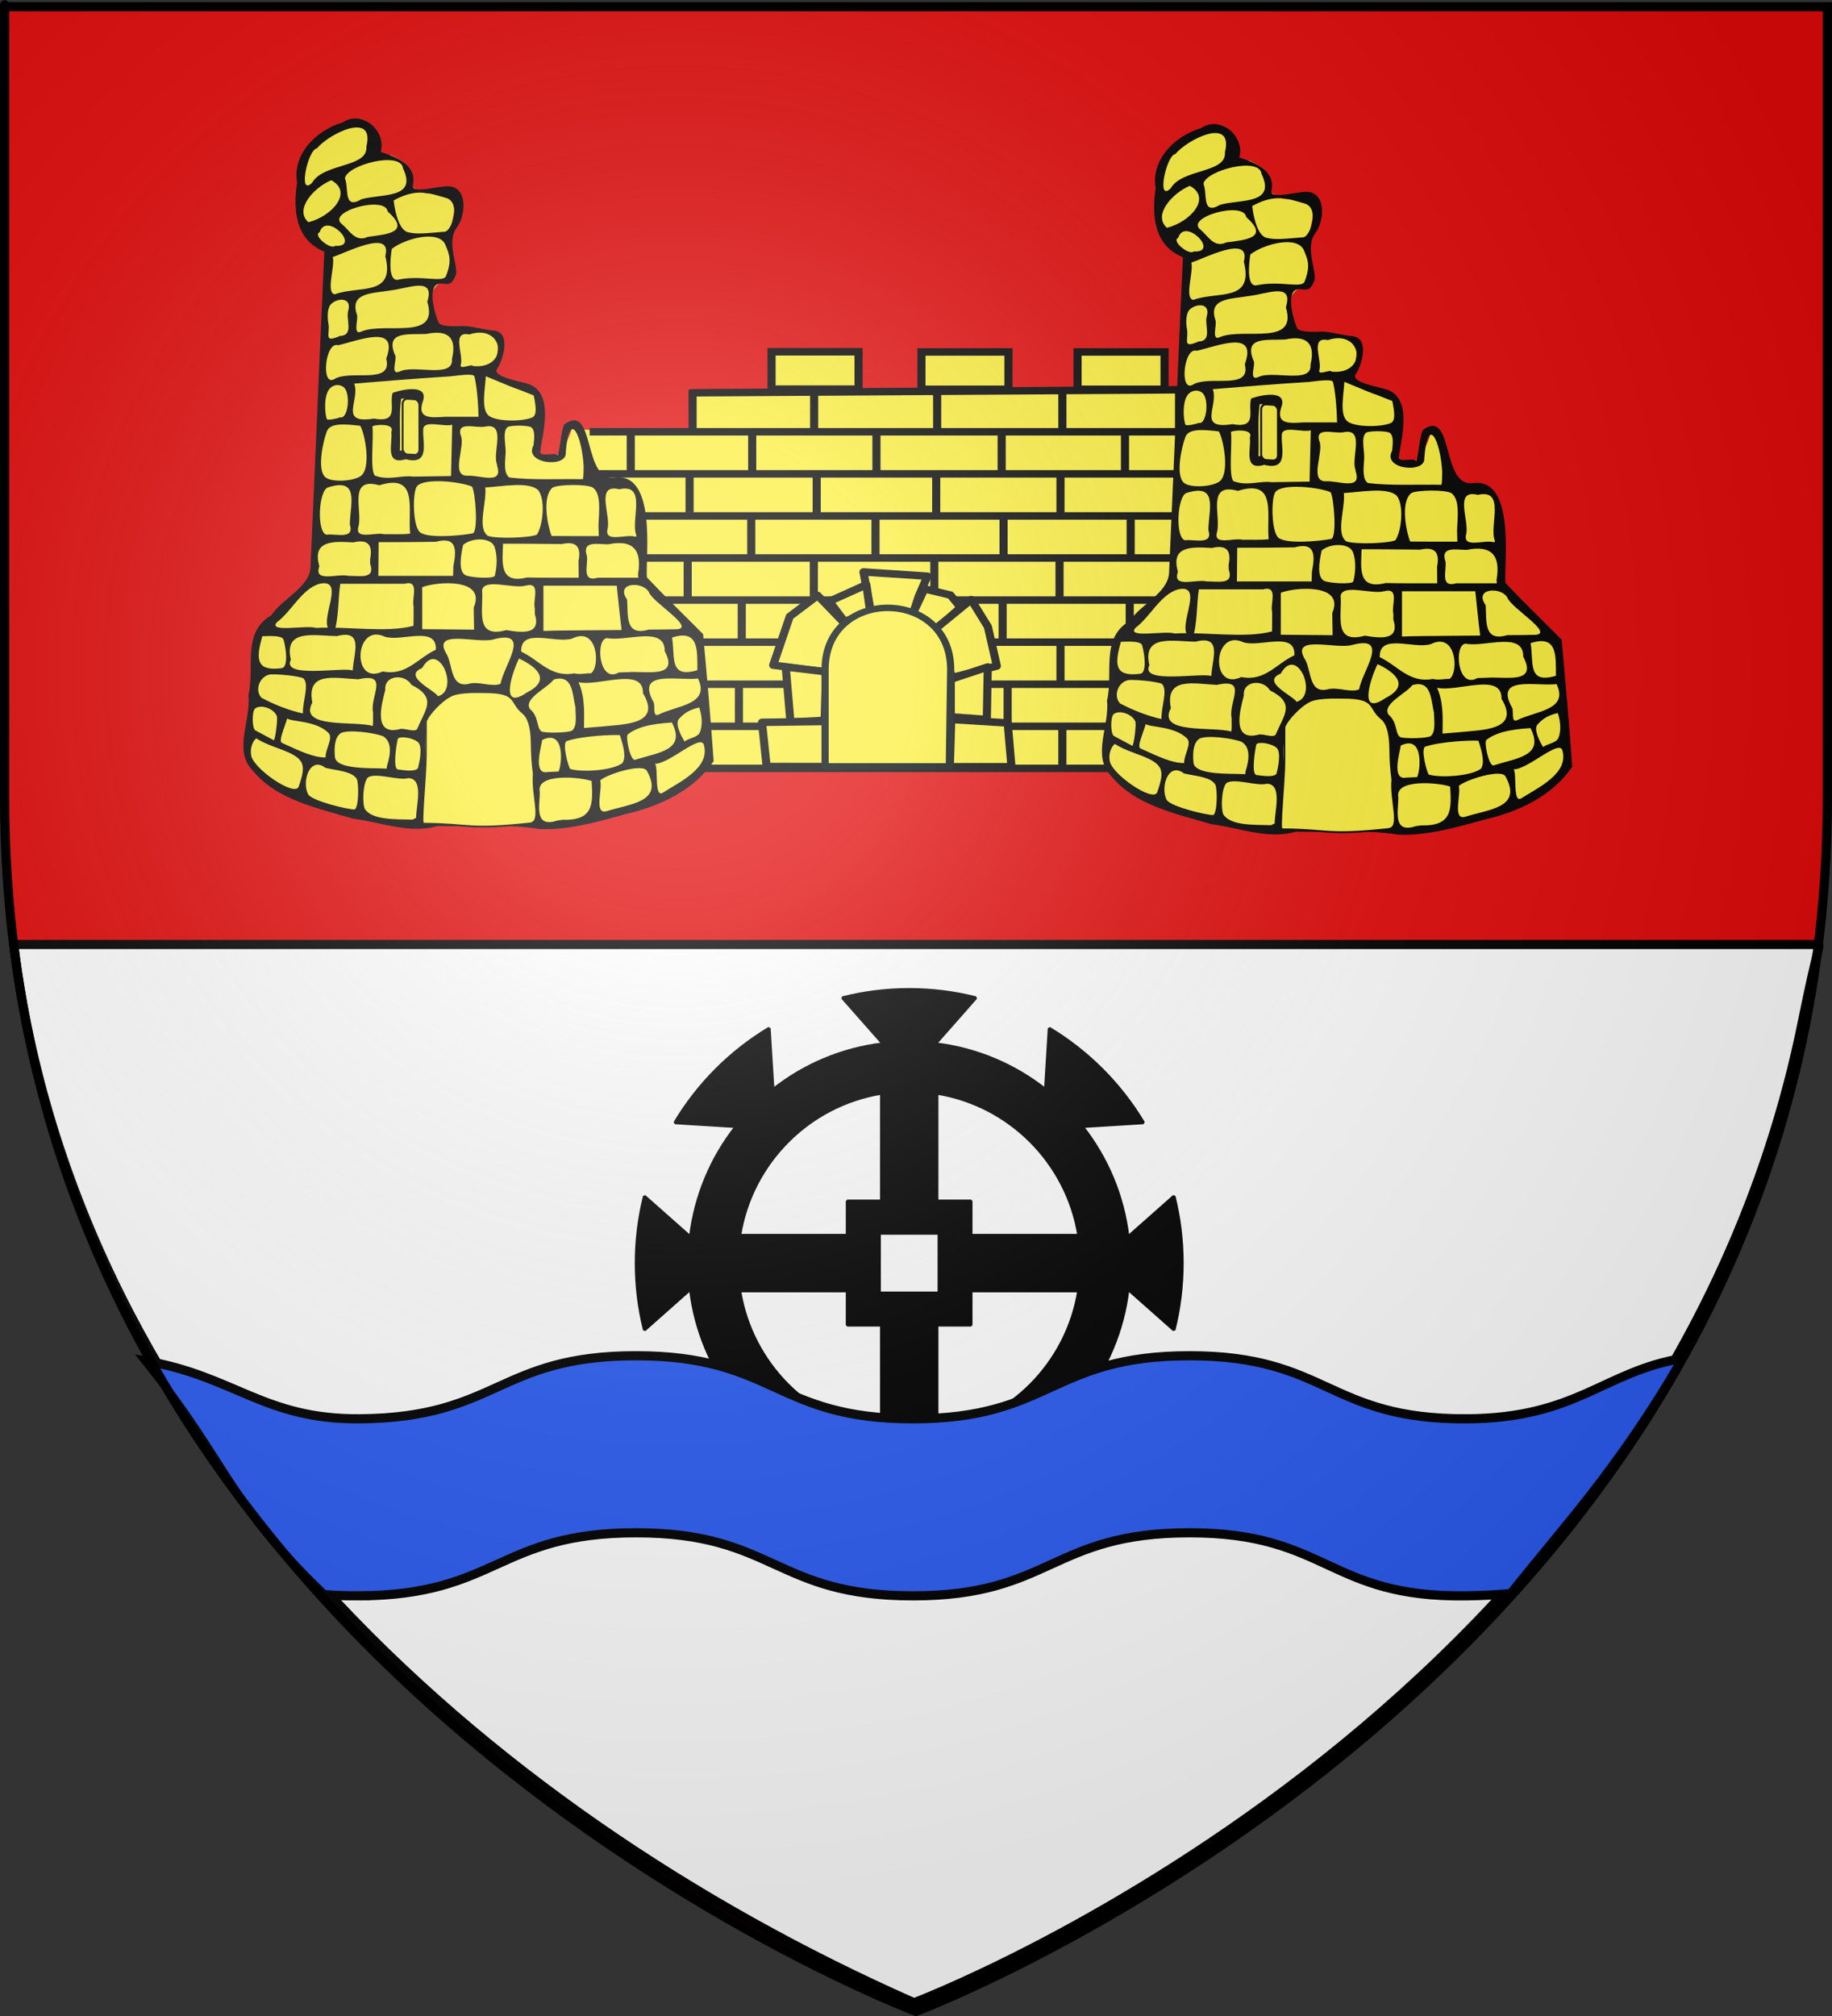
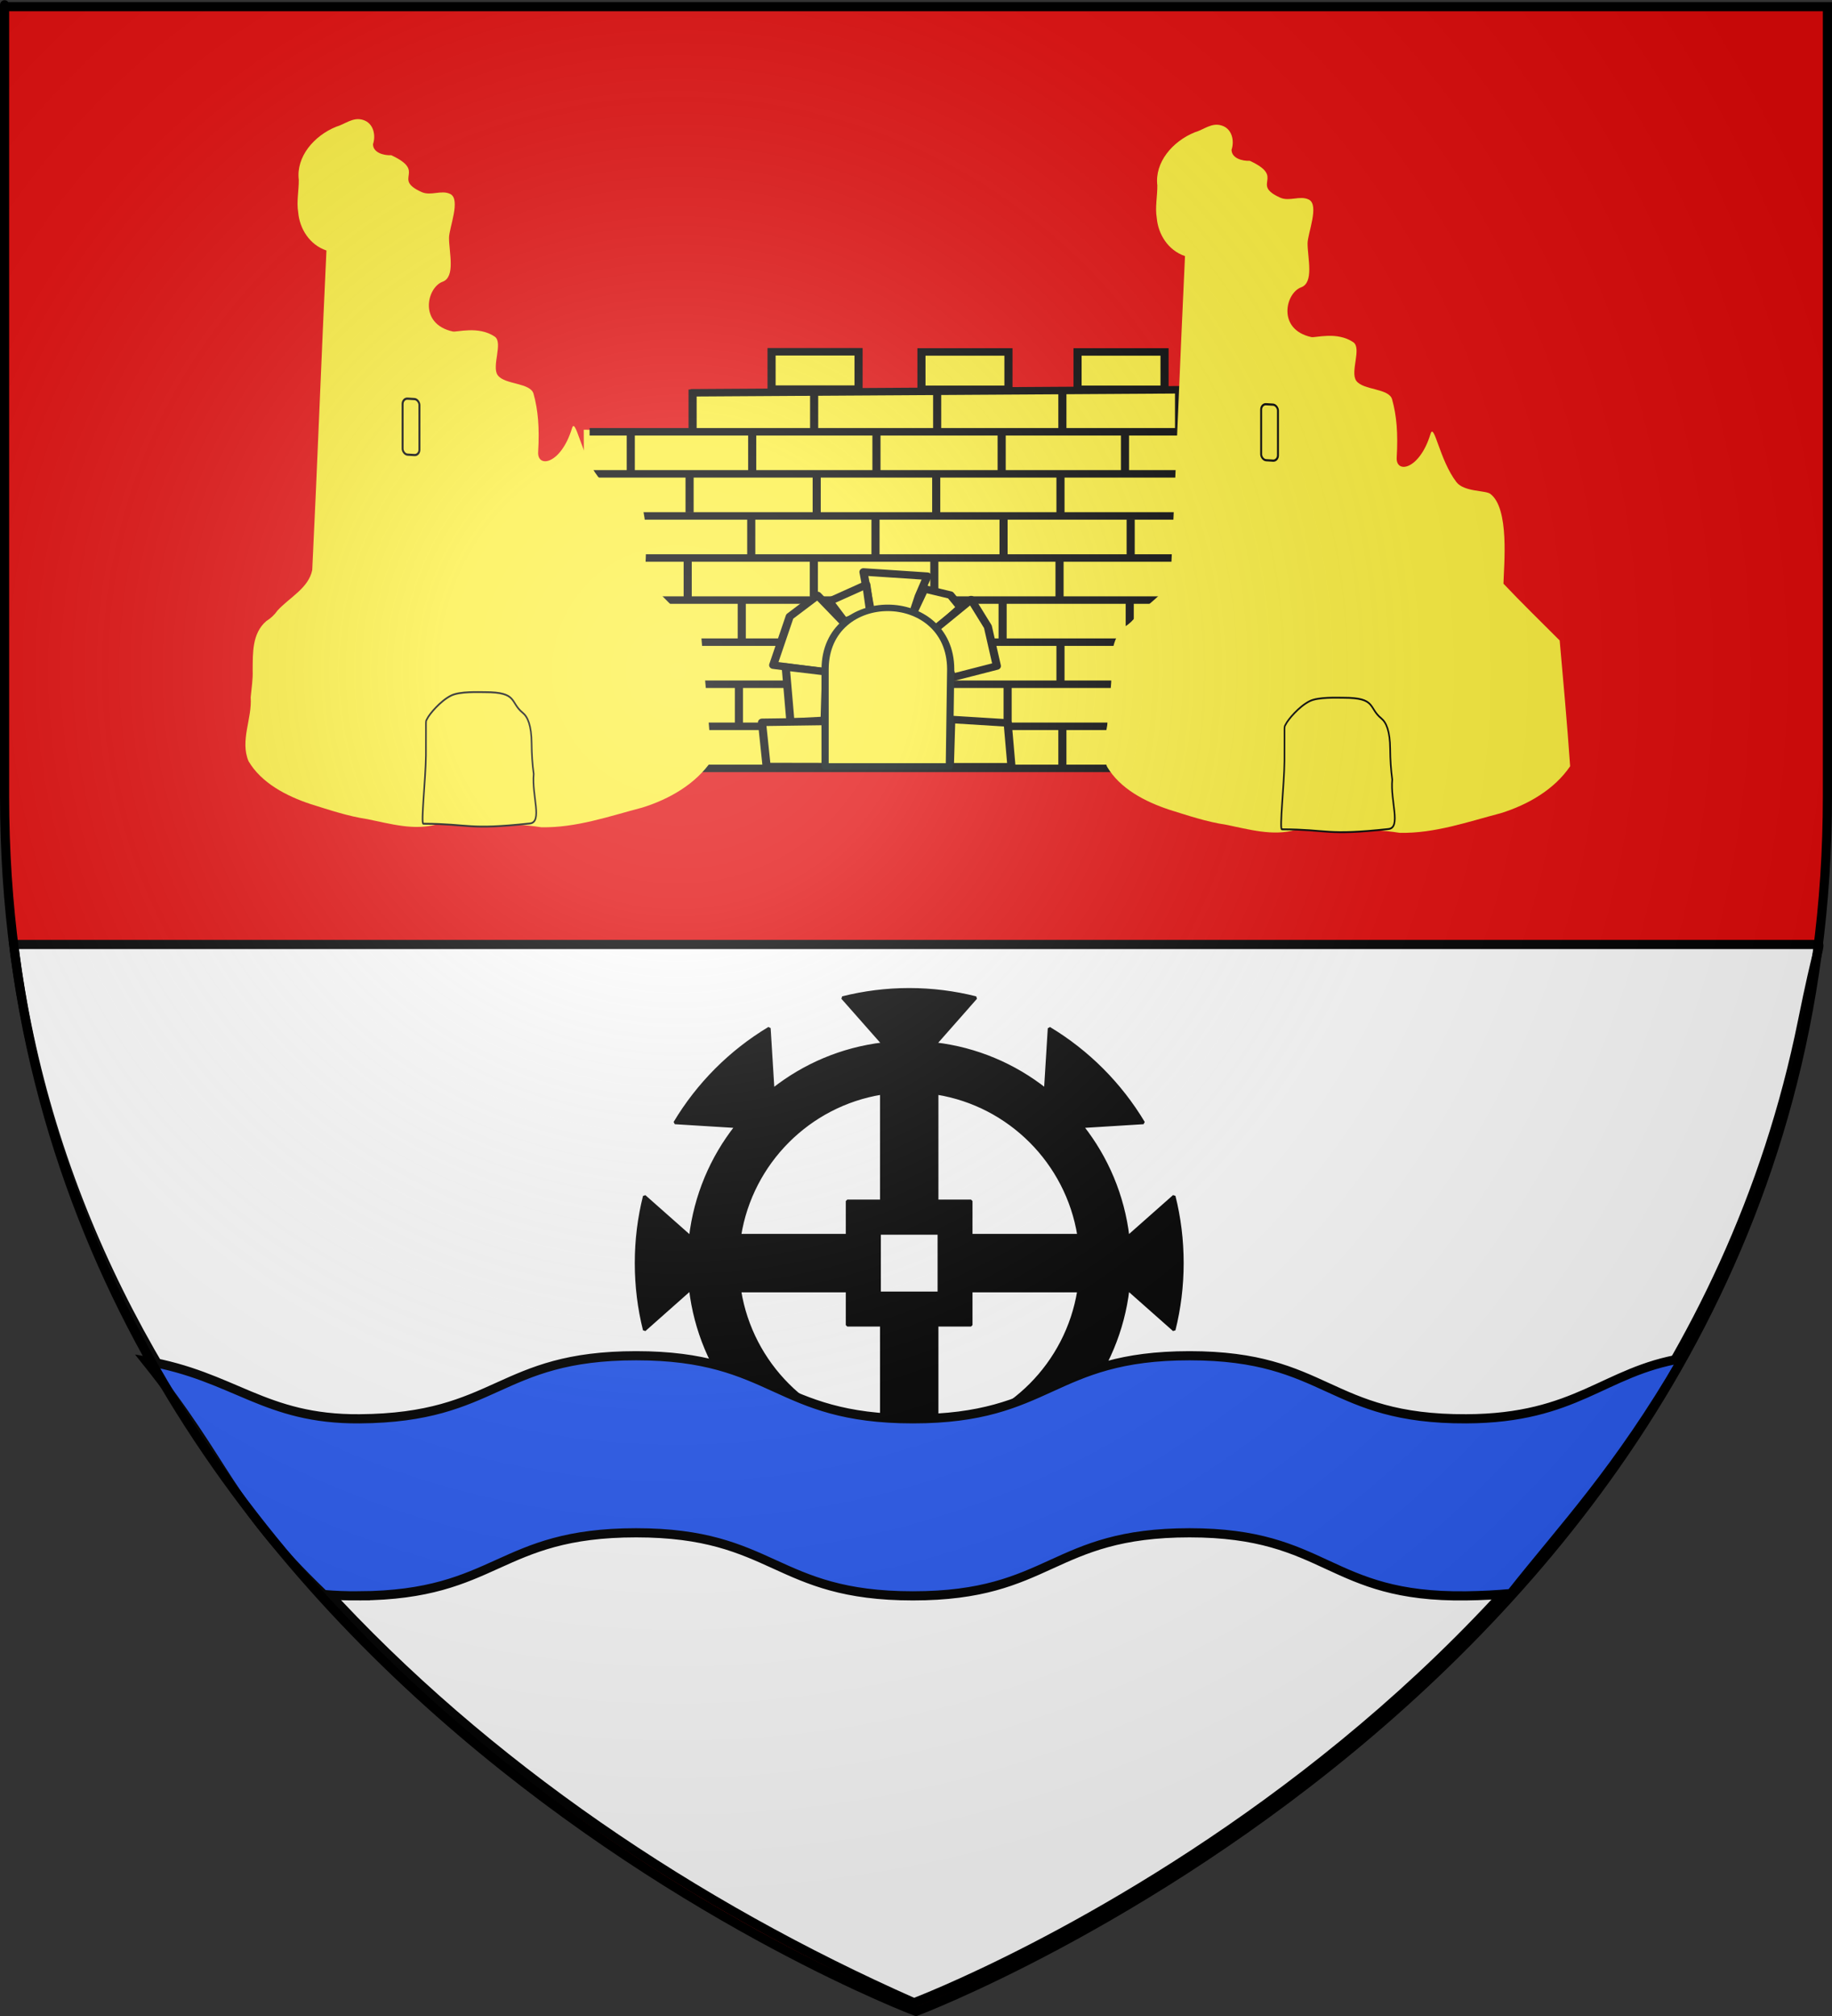
<svg xmlns="http://www.w3.org/2000/svg" xmlns:ns1="http://sodipodi.sourceforge.net/DTD/sodipodi-0.dtd" xmlns:ns2="http://www.inkscape.org/namespaces/inkscape" xmlns:xlink="http://www.w3.org/1999/xlink" height="660" width="600" version="1.0" id="svg2" ns1:version="0.32" ns2:version="0.48.1 r9760" ns1:docname="Blason_Vide_coupé.svg" ns2:export-filename="/Users/olivier/Desktop/Blason Rouge/Blason_Vide_3D.png" ns2:export-xdpi="144" ns2:export-ydpi="144" ns2:output_extension="org.inkscape.output.svg.inkscape">
  <rect width="100%" height="100%" fill="#333333" stroke="none" />
  <ns1:namedview ns2:window-height="642" ns2:window-width="922" ns2:pageshadow="2" ns2:pageopacity="0.0" guidetolerance="10.0" gridtolerance="10.0" objecttolerance="10.0" borderopacity="1.0" bordercolor="#666666" pagecolor="#ffffff" id="base" showgrid="false" height="660px" ns2:zoom="0.64308313" ns2:cx="300" ns2:cy="329.66161" ns2:window-x="252" ns2:window-y="0" ns2:current-layer="g4336" showguides="true" ns2:guide-bbox="true" ns2:window-maximized="0">
    <ns1:guide orientation="0,1" position="640.476,350.794" id="guide11799" />
    <ns1:guide orientation="1,0" position="300,185.714" id="guide11801" />
  </ns1:namedview>
  <desc id="desc4">Flag of Canton of Valais (Wallis)</desc>
  <defs id="defs6">
    <ns2:perspective ns1:type="inkscape:persp3d" ns2:vp_x="0 : 330 : 1" ns2:vp_y="0 : 1000 : 0" ns2:vp_z="600 : 330 : 1" ns2:persp3d-origin="300 : 220 : 1" id="perspective35" />
    <linearGradient id="linearGradient2893">
      <stop style="stop-color:white;stop-opacity:0.314;" offset="0" id="stop2895" />
      <stop id="stop2897" offset="0.19" style="stop-color:white;stop-opacity:0.251;" />
      <stop style="stop-color:#6b6b6b;stop-opacity:0.125;" offset="0.6" id="stop2901" />
      <stop style="stop-color:black;stop-opacity:0.125;" offset="1" id="stop2899" />
    </linearGradient>
    <linearGradient id="linearGradient2885">
      <stop id="stop2887" offset="0" style="stop-color:white;stop-opacity:1;" />
      <stop style="stop-color:white;stop-opacity:1;" offset="0.229" id="stop2891" />
      <stop id="stop2889" offset="1" style="stop-color:black;stop-opacity:1;" />
    </linearGradient>
    <linearGradient id="linearGradient2955">
      <stop id="stop2867" offset="0" style="stop-color:#fd0000;stop-opacity:1;" />
      <stop style="stop-color:#e77275;stop-opacity:0.659;" offset="0.5" id="stop2873" />
      <stop style="stop-color:black;stop-opacity:0.323;" offset="1" id="stop2959" />
    </linearGradient>
    <radialGradient ns2:collect="always" xlink:href="#linearGradient2955" id="radialGradient2961" cx="225.524" cy="218.901" fx="225.524" fy="218.901" r="300" gradientTransform="matrix(-4.167939e-4,2.183,-1.884,-3.599562e-4,615.597,-289.121)" gradientUnits="userSpaceOnUse" />
    <polygon id="star" transform="scale(53,53)" points="0,-1 0.588,0.809 -0.951,-0.309 0.951,-0.309 -0.588,0.809 0,-1 " />
    <clipPath id="clip">
      <path d="M 0,-200 L 0,600 L 300,600 L 300,-200 L 0,-200 z " id="path10" />
    </clipPath>
    <radialGradient ns2:collect="always" xlink:href="#linearGradient2955" id="radialGradient1911" gradientUnits="userSpaceOnUse" gradientTransform="matrix(-4.167939e-4,2.183,-1.884,-3.599562e-4,615.597,-289.121)" cx="225.524" cy="218.901" fx="225.524" fy="218.901" r="300" />
    <radialGradient ns2:collect="always" xlink:href="#linearGradient2955" id="radialGradient2865" gradientUnits="userSpaceOnUse" gradientTransform="matrix(0,1.749,-1.593,-1.049767e-7,551.788,-191.29)" cx="225.524" cy="218.901" fx="225.524" fy="218.901" r="300" />
    <radialGradient ns2:collect="always" xlink:href="#linearGradient2955" id="radialGradient2871" gradientUnits="userSpaceOnUse" gradientTransform="matrix(0,1.386,-1.323,-5.741131e-8,-158.082,-109.541)" cx="225.524" cy="218.901" fx="225.524" fy="218.901" r="300" />
    <radialGradient ns2:collect="always" xlink:href="#linearGradient2893" id="radialGradient3163" gradientUnits="userSpaceOnUse" gradientTransform="matrix(1.353,0,0,1.349,-77.629,-85.747)" cx="221.445" cy="226.331" fx="221.445" fy="226.331" r="300" />
    <ns2:perspective id="perspective205" ns2:persp3d-origin="243.16164 : 59.131053 : 1" ns2:vp_z="486.32327 : 88.696579 : 1" ns2:vp_y="0 : 1000 : 0" ns2:vp_x="0 : 88.696579 : 1" ns1:type="inkscape:persp3d" />
    <ns2:perspective id="perspective204" ns2:persp3d-origin="250 : 186.33333 : 1" ns2:vp_z="500 : 279.5 : 1" ns2:vp_y="0 : 1000 : 0" ns2:vp_x="0 : 279.5 : 1" ns1:type="inkscape:persp3d" />
    <ns2:perspective id="perspective91" ns2:persp3d-origin="672.81079 : 262.18532 : 1" ns2:vp_z="1345.6216 : 393.27798 : 1" ns2:vp_y="0 : 1000 : 0" ns2:vp_x="0 : 393.27798 : 1" ns1:type="inkscape:persp3d" />
    <radialGradient r="300" fy="200.448" fx="285.186" cy="200.448" cx="285.186" gradientTransform="matrix(1.551,0,0,1.35,559.677,145.571)" gradientUnits="userSpaceOnUse" id="radialGradient2773" xlink:href="#linearGradient2893-1" ns2:collect="always" />
    <radialGradient r="300" fy="200.448" fx="285.186" cy="200.448" cx="285.186" gradientTransform="matrix(1.551,0,0,1.35,-227.894,-51.264)" gradientUnits="userSpaceOnUse" id="radialGradient2770" xlink:href="#linearGradient2893-1" ns2:collect="always" />
    <radialGradient r="300" fy="200.448" fx="285.186" cy="200.448" cx="285.186" gradientTransform="matrix(1.551,0,0,1.35,-227.894,-51.264)" gradientUnits="userSpaceOnUse" id="radialGradient2721" xlink:href="#linearGradient2893-1" ns2:collect="always" />
    <linearGradient id="linearGradient2654">
      <stop style="stop-color:white;stop-opacity:0.314;" offset="0" id="stop2656" />
      <stop id="stop2658" offset="0.19" style="stop-color:white;stop-opacity:0.251;" />
      <stop style="stop-color:#6b6b6b;stop-opacity:0.125;" offset="0.6" id="stop2660" />
      <stop style="stop-color:black;stop-opacity:0.125;" offset="1" id="stop2662" />
    </linearGradient>
    <radialGradient ns2:collect="always" xlink:href="#linearGradient2893-1" id="radialGradient2664" gradientUnits="userSpaceOnUse" gradientTransform="matrix(1.551,0,0,1.35,-227.894,-51.264)" cx="285.186" cy="200.448" fx="285.186" fy="200.448" r="300" />
    <linearGradient x1="107.75" y1="191.963" x2="139.396" y2="166.385" id="linearGradient2605" xlink:href="#linearGradient1732" gradientUnits="userSpaceOnUse" gradientTransform="translate(-1.428571e-5,-5.714286e-5)" />
    <linearGradient x1="82.143" y1="264.167" x2="113.69" y2="258.413" id="linearGradient2607" xlink:href="#linearGradient1732" gradientUnits="userSpaceOnUse" gradientTransform="translate(-1.428571e-5,-5.714286e-5)" />
    <linearGradient x1="84.127" y1="260.595" x2="115.675" y2="257.619" id="linearGradient2609" xlink:href="#linearGradient1732" gradientUnits="userSpaceOnUse" gradientTransform="translate(-1.428571e-5,-5.714286e-5)" />
    <linearGradient x1="88.492" y1="297.103" x2="118.056" y2="280.635" id="linearGradient2611" xlink:href="#linearGradient1732" gradientUnits="userSpaceOnUse" gradientTransform="translate(-1.428571e-5,-5.714286e-5)" />
    <linearGradient x1="118.452" y1="312.778" x2="136.325" y2="294.722" id="linearGradient2613" xlink:href="#linearGradient1732" gradientUnits="userSpaceOnUse" gradientTransform="translate(-1.428571e-5,-5.714286e-5)" />
    <linearGradient x1="131.151" y1="395.317" x2="166.667" y2="415.357" id="linearGradient2615" xlink:href="#linearGradient1732" gradientUnits="userSpaceOnUse" gradientTransform="translate(-1.428571e-5,-5.714286e-5)" />
    <linearGradient x1="107.143" y1="225.278" x2="130.357" y2="242.341" id="linearGradient2617" xlink:href="#linearGradient1732" gradientUnits="userSpaceOnUse" gradientTransform="translate(-1.428571e-5,-5.714286e-5)" />
    <linearGradient x1="143.651" y1="488.968" x2="163.889" y2="454.048" id="linearGradient2619" xlink:href="#linearGradient1732" gradientUnits="userSpaceOnUse" gradientTransform="translate(-1.428571e-5,-5.714286e-5)" />
    <linearGradient x1="186.508" y1="491.746" x2="186.508" y2="458.413" id="linearGradient2621" xlink:href="#linearGradient1732" gradientUnits="userSpaceOnUse" gradientTransform="translate(-1.428571e-5,-5.714286e-5)" />
    <linearGradient x1="292.857" y1="493.73" x2="321.825" y2="513.175" id="linearGradient2623" xlink:href="#linearGradient1732" gradientUnits="userSpaceOnUse" gradientTransform="translate(-1.428571e-5,-5.714286e-5)" />
    <linearGradient x1="266.27" y1="534.206" x2="312.302" y2="534.603" id="linearGradient2625" xlink:href="#linearGradient1732" gradientUnits="userSpaceOnUse" gradientTransform="translate(-1.428571e-5,-5.714286e-5)" />
    <linearGradient x1="300" y1="566.746" x2="319.151" y2="547.595" id="linearGradient2627" xlink:href="#linearGradient1732" gradientUnits="userSpaceOnUse" gradientTransform="translate(-1.428571e-5,-5.714286e-5)" />
    <linearGradient x1="337.302" y1="571.111" x2="341.27" y2="546.905" id="linearGradient2629" xlink:href="#linearGradient1732" gradientUnits="userSpaceOnUse" gradientTransform="translate(-1.428571e-5,-5.714286e-5)" />
    <linearGradient x1="241.143" y1="51.421" x2="243.124" y2="48.303" id="linearGradient2631" xlink:href="#linearGradient1732" gradientUnits="userSpaceOnUse" gradientTransform="translate(75.923,47.102)" />
    <linearGradient id="linearGradient2633">
      <stop style="stop-color:#ffffff;stop-opacity:1" offset="0" id="stop2635" />
      <stop style="stop-color:#ffffff;stop-opacity:1" offset="1" id="stop2637" />
    </linearGradient>
    <linearGradient x1="177.338" y1="217.778" x2="211.83" y2="213.55" id="linearGradient2639" xlink:href="#linearGradient1732" gradientUnits="userSpaceOnUse" gradientTransform="translate(-1.428571e-5,-5.714286e-5)" />
    <linearGradient x1="124.585" y1="115.64" x2="157.2" y2="137.971" id="linearGradient2641" xlink:href="#linearGradient1732" gradientUnits="userSpaceOnUse" gradientTransform="translate(-1.428571e-5,-5.714286e-5)" />
    <linearGradient x1="87.547" y1="139.21" x2="124.361" y2="137.971" id="linearGradient2643" xlink:href="#linearGradient1732" gradientUnits="userSpaceOnUse" gradientTransform="translate(-1.428571e-5,-5.714286e-5)" />
    <linearGradient x1="112.239" y1="75.234" x2="137.605" y2="90.412" id="linearGradient2645" xlink:href="#linearGradient1732" gradientUnits="userSpaceOnUse" gradientTransform="translate(-1.428571e-5,-5.714286e-5)" />
    <linearGradient x1="179.583" y1="75.234" x2="193.021" y2="101.814" id="linearGradient2647" xlink:href="#linearGradient1732" gradientUnits="userSpaceOnUse" gradientTransform="translate(-1.428571e-5,-5.714286e-5)" />
    <linearGradient x1="270.496" y1="176.249" x2="296.929" y2="185.716" id="linearGradient2649" xlink:href="#linearGradient1732" gradientUnits="userSpaceOnUse" gradientTransform="translate(-1.428571e-5,-5.714286e-5)" />
    <linearGradient x1="94.281" y1="496.131" x2="124.137" y2="467.622" id="linearGradient2651" xlink:href="#linearGradient1732" gradientUnits="userSpaceOnUse" gradientTransform="translate(-1.428571e-5,-5.714286e-5)" />
    <linearGradient x1="171" y1="92.5" x2="180" y2="96.5" id="linearGradient2653" xlink:href="#linearGradient1732" gradientUnits="userSpaceOnUse" />
    <linearGradient x1="107.75" y1="191.963" x2="139.396" y2="166.385" id="linearGradient1800" xlink:href="#linearGradient1732" gradientUnits="userSpaceOnUse" gradientTransform="translate(-1.428571e-5,-5.714286e-5)" />
    <linearGradient x1="82.143" y1="264.167" x2="113.69" y2="258.413" id="linearGradient1590" xlink:href="#linearGradient1732" gradientUnits="userSpaceOnUse" gradientTransform="translate(-1.428571e-5,-5.714286e-5)" />
    <linearGradient x1="84.127" y1="260.595" x2="115.675" y2="257.619" id="linearGradient1598" xlink:href="#linearGradient1732" gradientUnits="userSpaceOnUse" gradientTransform="translate(-1.428571e-5,-5.714286e-5)" />
    <linearGradient x1="88.492" y1="297.103" x2="118.056" y2="280.635" id="linearGradient1606" xlink:href="#linearGradient1732" gradientUnits="userSpaceOnUse" gradientTransform="translate(-1.428571e-5,-5.714286e-5)" />
    <linearGradient x1="118.452" y1="312.778" x2="136.325" y2="294.722" id="linearGradient1614" xlink:href="#linearGradient1732" gradientUnits="userSpaceOnUse" gradientTransform="translate(-1.428571e-5,-5.714286e-5)" />
    <linearGradient x1="131.151" y1="395.317" x2="166.667" y2="415.357" id="linearGradient1622" xlink:href="#linearGradient1732" gradientUnits="userSpaceOnUse" gradientTransform="translate(-1.428571e-5,-5.714286e-5)" />
    <linearGradient x1="107.143" y1="225.278" x2="130.357" y2="242.341" id="linearGradient1582" xlink:href="#linearGradient1732" gradientUnits="userSpaceOnUse" gradientTransform="translate(-1.428571e-5,-5.714286e-5)" />
    <linearGradient x1="143.651" y1="488.968" x2="163.889" y2="454.048" id="linearGradient1642" xlink:href="#linearGradient1732" gradientUnits="userSpaceOnUse" gradientTransform="translate(-1.428571e-5,-5.714286e-5)" />
    <linearGradient x1="186.508" y1="491.746" x2="186.508" y2="458.413" id="linearGradient1650" xlink:href="#linearGradient1732" gradientUnits="userSpaceOnUse" gradientTransform="translate(-1.428571e-5,-5.714286e-5)" />
    <linearGradient x1="292.857" y1="493.73" x2="321.825" y2="513.175" id="linearGradient1658" xlink:href="#linearGradient1732" gradientUnits="userSpaceOnUse" gradientTransform="translate(-1.428571e-5,-5.714286e-5)" />
    <linearGradient x1="266.27" y1="534.206" x2="312.302" y2="534.603" id="linearGradient1666" xlink:href="#linearGradient1732" gradientUnits="userSpaceOnUse" gradientTransform="translate(-1.428571e-5,-5.714286e-5)" />
    <linearGradient x1="300" y1="566.746" x2="319.151" y2="547.595" id="linearGradient1674" xlink:href="#linearGradient1732" gradientUnits="userSpaceOnUse" gradientTransform="translate(-1.428571e-5,-5.714286e-5)" />
    <linearGradient x1="337.302" y1="571.111" x2="341.27" y2="546.905" id="linearGradient1682" xlink:href="#linearGradient1732" gradientUnits="userSpaceOnUse" gradientTransform="translate(-1.428571e-5,-5.714286e-5)" />
    <linearGradient x1="241.143" y1="51.421" x2="243.124" y2="48.303" id="linearGradient1397" xlink:href="#linearGradient1732" gradientUnits="userSpaceOnUse" gradientTransform="translate(75.923,47.102)" />
    <linearGradient id="linearGradient1732">
      <stop style="stop-color:white;stop-opacity:1" offset="0" id="stop1734" />
      <stop style="stop-color:white;stop-opacity:1" offset="1" id="stop1736" />
    </linearGradient>
    <linearGradient x1="177.338" y1="217.778" x2="211.83" y2="213.55" id="linearGradient1549" xlink:href="#linearGradient1732" gradientUnits="userSpaceOnUse" gradientTransform="translate(-1.428571e-5,-5.714286e-5)" />
    <linearGradient x1="124.585" y1="115.64" x2="157.2" y2="137.971" id="linearGradient1551" xlink:href="#linearGradient1732" gradientUnits="userSpaceOnUse" gradientTransform="translate(-1.428571e-5,-5.714286e-5)" />
    <linearGradient x1="87.547" y1="139.21" x2="124.361" y2="137.971" id="linearGradient1553" xlink:href="#linearGradient1732" gradientUnits="userSpaceOnUse" gradientTransform="translate(-1.428571e-5,-5.714286e-5)" />
    <linearGradient x1="112.239" y1="75.234" x2="137.605" y2="90.412" id="linearGradient1555" xlink:href="#linearGradient1732" gradientUnits="userSpaceOnUse" gradientTransform="translate(-1.428571e-5,-5.714286e-5)" />
    <linearGradient x1="179.583" y1="75.234" x2="193.021" y2="101.814" id="linearGradient1557" xlink:href="#linearGradient1732" gradientUnits="userSpaceOnUse" gradientTransform="translate(-1.428571e-5,-5.714286e-5)" />
    <linearGradient x1="270.496" y1="176.249" x2="296.929" y2="185.716" id="linearGradient1559" xlink:href="#linearGradient1732" gradientUnits="userSpaceOnUse" gradientTransform="translate(-1.428571e-5,-5.714286e-5)" />
    <linearGradient x1="94.281" y1="496.131" x2="124.137" y2="467.622" id="linearGradient1561" xlink:href="#linearGradient1732" gradientUnits="userSpaceOnUse" gradientTransform="translate(-1.428571e-5,-5.714286e-5)" />
    <linearGradient x1="171" y1="92.5" x2="180" y2="96.5" id="linearGradient2433" xlink:href="#linearGradient1732" gradientUnits="userSpaceOnUse" />
    <radialGradient r="300" fy="200.448" fx="285.186" cy="200.448" cx="285.186" gradientTransform="matrix(1.551,0,0,1.35,-227.894,-51.264)" gradientUnits="userSpaceOnUse" id="radialGradient11919" xlink:href="#linearGradient2893-1" ns2:collect="always" />
    <radialGradient gradientUnits="userSpaceOnUse" gradientTransform="matrix(0,2.342,-2.291,0,562.913,1323.77)" r="300" fy="153.928" fx="-483.508" cy="153.928" cx="-483.508" id="radialGradient2928" xlink:href="#linearGradient2955-7" ns2:collect="always" />
    <radialGradient r="300" fy="218.901" fx="225.524" cy="218.901" cx="225.524" gradientTransform="matrix(-4.167939e-4,2.183,-1.884,-3.599562e-4,1395.597,-309.121)" gradientUnits="userSpaceOnUse" id="radialGradient1911-6" xlink:href="#linearGradient2955-7" ns2:collect="always" />
    <clipPath id="clip-9">
      <path id="path10-5" d="M 0,-200 L 0,600 L 300,600 L 300,-200 L 0,-200 z " />
    </clipPath>
    <polygon points="0,-1 0.588,0.809 -0.951,-0.309 0.951,-0.309 -0.588,0.809 0,-1 " transform="scale(53,53)" id="star-0" />
    <radialGradient gradientUnits="userSpaceOnUse" gradientTransform="matrix(-4.167939e-4,2.183,-1.884,-3.599562e-4,615.597,-289.121)" r="300" fy="218.901" fx="225.524" cy="218.901" cx="225.524" id="radialGradient2961-0" xlink:href="#linearGradient2955-7" ns2:collect="always" />
    <linearGradient id="linearGradient2955-7">
      <stop id="stop2965" offset="0" style="stop-color:white;stop-opacity:0;" />
      <stop id="stop2959-6" offset="1" style="stop-color:black;stop-opacity:0.646;" />
    </linearGradient>
    <radialGradient gradientUnits="userSpaceOnUse" gradientTransform="matrix(1.36,0,0,1.355,-79.528,-87.645)" r="300" fy="218.01" fx="203.198" cy="218.01" cx="203.198" id="radialGradient2883" xlink:href="#linearGradient2893-1" ns2:collect="always" />
    <linearGradient id="linearGradient2893-1">
      <stop id="stop2895-1" offset="0" style="stop-color:white;stop-opacity:0.314;" />
      <stop style="stop-color:white;stop-opacity:0.251;" offset="0.19" id="stop2897-0" />
      <stop id="stop2901-1" offset="0.6" style="stop-color:#6b6b6b;stop-opacity:0.125;" />
      <stop id="stop2899-8" offset="1" style="stop-color:black;stop-opacity:0.125;" />
    </linearGradient>
    <radialGradient r="300" fy="226.331" fx="221.445" cy="226.331" cx="221.445" gradientTransform="matrix(1.353,0,0,1.349,-77.629,-85.747)" gradientUnits="userSpaceOnUse" id="radialGradient3163-0" xlink:href="#linearGradient2893-4" ns2:collect="always" />
    <linearGradient id="linearGradient2893-4">
      <stop id="stop2895-3" offset="0" style="stop-color:white;stop-opacity:0.314;" />
      <stop style="stop-color:white;stop-opacity:0.251;" offset="0.19" id="stop2897-8" />
      <stop id="stop2901-4" offset="0.6" style="stop-color:#6b6b6b;stop-opacity:0.125;" />
      <stop id="stop2899-0" offset="1" style="stop-color:black;stop-opacity:0.125;" />
    </linearGradient>
    <ns2:perspective id="perspective121" ns2:persp3d-origin="300 : 220 : 1" ns2:vp_z="600 : 330 : 1" ns2:vp_y="0 : 1000 : 0" ns2:vp_x="0 : 330 : 1" ns1:type="inkscape:persp3d" />
  </defs>
  <g ns2:groupmode="layer" id="layer3" ns2:label="Fond écu" style="display:inline">
    <path id="path2855" style="fill:#e20909;fill-opacity:1;fill-rule:evenodd;stroke:none" d="m 300,658.5 c 0,0 298.5,-112.32 298.5,-397.772 0,-285.452 0,-258.552 0,-258.552 l -597,0 0,258.552 C 1.5,546.18 300,658.5 300,658.5 z" ns1:nodetypes="cccccc" ns2:connector-curvature="0" />
    <path id="path11795" style="fill:#ffffff;fill-opacity:1;fill-rule:evenodd;stroke:#000000;stroke-width:3;stroke-linecap:butt;stroke-linejoin:miter;stroke-miterlimit:4;stroke-opacity:1;stroke-dasharray:none;display:inline" d="m 299.35,655.665 c 0,0 244.776,-92.105 291.014,-321.471 4.823,-23.923 6.083,-24.987 4.96,-24.987 l -590.827,0 C 24.538,471.735 156.308,592.498 299.35,655.665 z" ns1:nodetypes="csccc" ns2:connector-curvature="0" />
    <g id="Layer_x0020_1" transform="translate(-123.765,-47.355)">
      <g id="g3971" transform="matrix(-1,0,0,1,94.988,-55.976)">
        <g id="g23099" transform="matrix(0.83,-0.107,0.099,0.903,-356.325,-13.032)" />
      </g>
    </g>
    <g id="g17477" transform="matrix(0.365,0,0,0.415,-639.472,-116.176)">
      <g id="layer1-7" style="display:inline" transform="translate(-118.397,-527.268)">
        <g id="g18288" transform="translate(1129.872,-827.605)">
          <g id="g4060" style="fill:#e7caca;fill-opacity:1;display:inline" transform="translate(-1122.389,807.568)">
            <g id="g4976" style="fill:#ffffff;fill-opacity:1;stroke:#000000;stroke-width:6.905;stroke-miterlimit:4;stroke-opacity:1;stroke-dasharray:none" transform="matrix(1.026,0,0,1.002,-19.666,-3.067)" />
          </g>
        </g>
        <g id="g4336">
          <g style="display:inline" transform="matrix(0.91,0,0,0.738,1952.062,480.435)" id="g18231">
            <path d="m 593.764,903.639 -107.938,-1.513 1.393,363.031 598.625,0 0,-405.149 -26.656,0 0,-42.899 -87.219,0 0,42.683 -68.531,0 0,-42.683 -85.344,0 0,42.436 -61.5,0 0,-42.436 -85.812,0 0,43.361 -67.344,0 c -19.674,-0.887 -9.167,10.338 -9.673,43.168 z" style="fill:#fcef3c;fill-opacity:1;stroke:none" id="rect16192" ns2:connector-curvature="0" ns1:nodetypes="ccccccccccccccccccc" />
            <g id="g18176">
              <path d="m 591.234,862.662 491.729,-3.308" style="fill:none;stroke:#000000;stroke-width:7.998;stroke-linecap:butt;stroke-linejoin:miter;stroke-miterlimit:4;stroke-opacity:1" id="path17282" ns2:connector-curvature="0" ns1:nodetypes="cc" />
              <path d="m 491.611,904.328 590.353,-10e-6" style="fill:none;stroke:#000000;stroke-width:7.998;stroke-linecap:butt;stroke-linejoin:miter;stroke-miterlimit:4;stroke-opacity:1" id="path17280" ns2:connector-curvature="0" />
              <path d="m 494.001,949.304 584.352,-1e-5" style="fill:none;stroke:#000000;stroke-width:7.998;stroke-linecap:butt;stroke-linejoin:miter;stroke-miterlimit:4;stroke-opacity:1" id="path17278" ns2:connector-curvature="0" />
              <path d="m 500.001,994.279 576.352,-10e-6" style="fill:none;stroke:#000000;stroke-width:7.998;stroke-linecap:butt;stroke-linejoin:miter;stroke-miterlimit:4;stroke-opacity:1" id="path17276" ns2:connector-curvature="0" />
              <path d="m 500.001,1039.254 574.352,0" style="fill:none;stroke:#000000;stroke-width:7.998;stroke-linecap:butt;stroke-linejoin:miter;stroke-miterlimit:4;stroke-opacity:1" id="path17274" ns2:connector-curvature="0" />
              <path d="m 512.137,1084.229 546.352,0" style="fill:none;stroke:#000000;stroke-width:7.998;stroke-linecap:butt;stroke-linejoin:miter;stroke-miterlimit:4;stroke-opacity:1" id="path17272" ns2:connector-curvature="0" />
              <path d="m 556.182,1129.205 462.352,0" style="fill:none;stroke:#000000;stroke-width:7.998;stroke-linecap:butt;stroke-linejoin:miter;stroke-miterlimit:4;stroke-opacity:1" id="path17270" ns2:connector-curvature="0" />
              <path d="m 559.237,1174.18 456.352,0" style="fill:none;stroke:#000000;stroke-width:7.998;stroke-linecap:butt;stroke-linejoin:miter;stroke-miterlimit:4;stroke-opacity:1" id="path17268" ns2:connector-curvature="0" />
              <path d="m 593.155,859.126 0,43.936" style="fill:none;stroke:#000000;stroke-width:7.998;stroke-linecap:butt;stroke-linejoin:miter;stroke-miterlimit:4;stroke-opacity:1" id="path17266" ns2:connector-curvature="0" />
              <path d="m 713.007,859.593 0,43.936" style="fill:none;stroke:#000000;stroke-width:7.998;stroke-linecap:butt;stroke-linejoin:miter;stroke-miterlimit:4;stroke-opacity:1" id="path17264" ns2:connector-curvature="0" />
              <path d="m 532.2,904.464 0,43.936" style="fill:none;stroke:#000000;stroke-width:7.998;stroke-linecap:butt;stroke-linejoin:miter;stroke-miterlimit:4;stroke-opacity:1" id="path17262" ns2:connector-curvature="0" />
              <path d="m 834.311,859.593 0,43.936" style="fill:none;stroke:#000000;stroke-width:7.998;stroke-linecap:butt;stroke-linejoin:miter;stroke-miterlimit:4;stroke-opacity:1" id="path17260" ns2:connector-curvature="0" />
              <path d="m 957.775,857.724 0,43.936" style="fill:none;stroke:#000000;stroke-width:7.998;stroke-linecap:butt;stroke-linejoin:miter;stroke-miterlimit:4;stroke-opacity:1" id="path17258" ns2:connector-curvature="0" />
              <path d="m 1072.821,858.658 0,43.936" style="fill:none;stroke:#000000;stroke-width:7.998;stroke-linecap:butt;stroke-linejoin:miter;stroke-miterlimit:4;stroke-opacity:1" id="path17256" ns2:connector-curvature="0" />
              <path d="m 651.922,906.334 0,43.936" style="fill:none;stroke:#000000;stroke-width:7.998;stroke-linecap:butt;stroke-linejoin:miter;stroke-miterlimit:4;stroke-opacity:1" id="path17254" ns2:connector-curvature="0" />
              <path d="m 774.45,904.464 0,43.936" style="fill:none;stroke:#000000;stroke-width:7.998;stroke-linecap:butt;stroke-linejoin:miter;stroke-miterlimit:4;stroke-opacity:1" id="path17252" ns2:connector-curvature="0" />
              <path d="m 897.914,903.529 0,43.936" style="fill:none;stroke:#000000;stroke-width:7.998;stroke-linecap:butt;stroke-linejoin:miter;stroke-miterlimit:4;stroke-opacity:1" id="path17250" ns2:connector-curvature="0" />
              <path d="m 1019.507,904.464 0,43.936" style="fill:none;stroke:#000000;stroke-width:7.998;stroke-linecap:butt;stroke-linejoin:miter;stroke-miterlimit:4;stroke-opacity:1" id="path17248" ns2:connector-curvature="0" />
              <path d="m 590.19,946.531 0,43.936" style="fill:none;stroke:#000000;stroke-width:7.998;stroke-linecap:butt;stroke-linejoin:miter;stroke-miterlimit:4;stroke-opacity:1" id="path17246" ns2:connector-curvature="0" />
              <path d="m 715.524,948.4 0,43.936" style="fill:none;stroke:#000000;stroke-width:7.998;stroke-linecap:butt;stroke-linejoin:miter;stroke-miterlimit:4;stroke-opacity:1" id="path17244" ns2:connector-curvature="0" />
              <path d="m 833.376,950.27 0,43.936" style="fill:none;stroke:#000000;stroke-width:7.998;stroke-linecap:butt;stroke-linejoin:miter;stroke-miterlimit:4;stroke-opacity:1" id="path17242" ns2:connector-curvature="0" />
              <path d="m 955.904,948.4 0,43.936" style="fill:none;stroke:#000000;stroke-width:7.998;stroke-linecap:butt;stroke-linejoin:miter;stroke-miterlimit:4;stroke-opacity:1" id="path17240" ns2:connector-curvature="0" />
              <path d="m 1025.119,997.945 0,43.936" style="fill:none;stroke:#000000;stroke-width:7.998;stroke-linecap:butt;stroke-linejoin:miter;stroke-miterlimit:4;stroke-opacity:1" id="path17238" ns2:connector-curvature="0" />
              <path d="m 1073.756,949.335 0,43.936" style="fill:none;stroke:#000000;stroke-width:7.998;stroke-linecap:butt;stroke-linejoin:miter;stroke-miterlimit:4;stroke-opacity:1" id="path17236" ns2:connector-curvature="0" />
              <path d="m 531.264,993.271 0,43.936" style="fill:none;stroke:#000000;stroke-width:7.998;stroke-linecap:butt;stroke-linejoin:miter;stroke-miterlimit:4;stroke-opacity:1" id="path17234" ns2:connector-curvature="0" />
              <path d="m 650.987,994.206 0,43.936" style="fill:none;stroke:#000000;stroke-width:7.998;stroke-linecap:butt;stroke-linejoin:miter;stroke-miterlimit:4;stroke-opacity:1" id="path17232" ns2:connector-curvature="0" />
              <path d="m 773.515,994.206 0,43.936" style="fill:none;stroke:#000000;stroke-width:7.998;stroke-linecap:butt;stroke-linejoin:miter;stroke-miterlimit:4;stroke-opacity:1" id="path17230" ns2:connector-curvature="0" />
              <path d="m 899.784,995.141 0,43.936" style="fill:none;stroke:#000000;stroke-width:7.998;stroke-linecap:butt;stroke-linejoin:miter;stroke-miterlimit:4;stroke-opacity:1" id="path17228" ns2:connector-curvature="0" />
              <path d="m 954.969,1040.947 0,43.936" style="fill:none;stroke:#000000;stroke-width:7.998;stroke-linecap:butt;stroke-linejoin:miter;stroke-miterlimit:4;stroke-opacity:1" id="path17226" ns2:connector-curvature="0" />
              <path d="m 831.505,1040.947 0,43.936" style="fill:none;stroke:#000000;stroke-width:7.998;stroke-linecap:butt;stroke-linejoin:miter;stroke-miterlimit:4;stroke-opacity:1" id="path17224" ns2:connector-curvature="0" />
              <path d="m 712.718,1036.273 0,43.936" style="fill:none;stroke:#000000;stroke-width:7.998;stroke-linecap:butt;stroke-linejoin:miter;stroke-miterlimit:4;stroke-opacity:1" id="path17222" ns2:connector-curvature="0" />
              <path d="m 588.32,1040.947 0,43.936" style="fill:none;stroke:#000000;stroke-width:7.998;stroke-linecap:butt;stroke-linejoin:miter;stroke-miterlimit:4;stroke-opacity:1" id="path17220" ns2:connector-curvature="0" />
              <path d="m 641.633,1084.883 0,43.936" style="fill:none;stroke:#000000;stroke-width:7.998;stroke-linecap:butt;stroke-linejoin:miter;stroke-miterlimit:4;stroke-opacity:1" id="path17218" ns2:connector-curvature="0" />
              <path d="m 772.58,1083.948 0,43.936" style="fill:none;stroke:#000000;stroke-width:7.998;stroke-linecap:butt;stroke-linejoin:miter;stroke-miterlimit:4;stroke-opacity:1" id="path17216" ns2:connector-curvature="0" />
              <path d="m 898.849,1083.948 0,43.936" style="fill:none;stroke:#000000;stroke-width:7.998;stroke-linecap:butt;stroke-linejoin:miter;stroke-miterlimit:4;stroke-opacity:1" id="path17214" ns2:connector-curvature="0" />
              <path d="m 1024.183,1082.078 0,43.936" style="fill:none;stroke:#000000;stroke-width:7.998;stroke-linecap:butt;stroke-linejoin:miter;stroke-miterlimit:4;stroke-opacity:1" id="path17212" ns2:connector-curvature="0" />
              <path d="m 711.686,1127.748 0,43.936" style="fill:none;stroke:#000000;stroke-width:7.998;stroke-linecap:butt;stroke-linejoin:miter;stroke-miterlimit:4;stroke-opacity:1" id="path17210" ns2:connector-curvature="0" />
              <path d="m 587.384,1126.949 0,43.936" style="fill:none;stroke:#000000;stroke-width:7.998;stroke-linecap:butt;stroke-linejoin:miter;stroke-miterlimit:4;stroke-opacity:1" id="path17208" ns2:connector-curvature="0" />
              <path d="m 836.182,1127.884 0,43.936" style="fill:none;stroke:#000000;stroke-width:7.998;stroke-linecap:butt;stroke-linejoin:miter;stroke-miterlimit:4;stroke-opacity:1" id="path17206" ns2:connector-curvature="0" />
              <path d="m 955.904,1130.688 0,43.936" style="fill:none;stroke:#000000;stroke-width:7.998;stroke-linecap:butt;stroke-linejoin:miter;stroke-miterlimit:4;stroke-opacity:1" id="path17204" ns2:connector-curvature="0" />
              <path d="m 638.827,1174.625 0,43.936" style="fill:none;stroke:#000000;stroke-width:7.998;stroke-linecap:butt;stroke-linejoin:miter;stroke-miterlimit:4;stroke-opacity:1" id="path17202" ns2:connector-curvature="0" />
              <path d="m 903.784,1175.56 0,43.936" style="fill:none;stroke:#000000;stroke-width:7.998;stroke-linecap:butt;stroke-linejoin:miter;stroke-miterlimit:4;stroke-opacity:1" id="path17200" ns2:connector-curvature="0" />
              <path d="m 957.775,1218.561 0,43.936" style="fill:none;stroke:#000000;stroke-width:7.998;stroke-linecap:butt;stroke-linejoin:miter;stroke-miterlimit:4;stroke-opacity:1" id="path17198" ns2:connector-curvature="0" />
              <path d="m 584.578,1219.496 0,43.936" style="fill:none;stroke:#000000;stroke-width:7.998;stroke-linecap:butt;stroke-linejoin:miter;stroke-miterlimit:4;stroke-opacity:1" id="path17196" ns2:connector-curvature="0" />
              <path d="m 972.73,818.984 85.782,0 0,39.928 -85.782,0 0,-39.928 z" style="fill:none;stroke:#000000;stroke-width:7.998;stroke-linecap:butt;stroke-linejoin:miter;stroke-miterlimit:4;stroke-opacity:1" id="path17194" ns2:connector-curvature="0" />
              <path d="m 818.814,818.983 85.782,0 0,39.928 -85.782,0 0,-39.928 z" style="fill:none;stroke:#000000;stroke-width:7.998;stroke-linecap:butt;stroke-linejoin:miter;stroke-miterlimit:4;stroke-opacity:1" id="path17192" ns2:connector-curvature="0" />
              <path d="m 671.024,818.804 85.782,0 0,39.928 -85.782,0 0,-39.928 z" style="fill:none;stroke:#000000;stroke-width:7.998;stroke-linecap:butt;stroke-linejoin:miter;stroke-miterlimit:4;stroke-opacity:1" id="path17190" ns2:connector-curvature="0" />
              <path d="m 573.22,1219.155 429.1,0" style="fill:none;stroke:#000000;stroke-width:8;stroke-linecap:butt;stroke-linejoin:miter;stroke-miterlimit:4;stroke-opacity:1;stroke-dasharray:none" id="path17186" ns2:connector-curvature="0" />
              <path d="m 564.866,1264.13 447.093,0" style="fill:none;stroke:#000000;stroke-width:7.998;stroke-linecap:butt;stroke-linejoin:miter;stroke-miterlimit:4;stroke-opacity:1" id="path17184" ns2:connector-curvature="0" />
              <path d="m 772.58,1175.897 0,43.936" style="fill:none;stroke:#000000;stroke-width:7.998;stroke-linecap:butt;stroke-linejoin:miter;stroke-miterlimit:4;stroke-opacity:1" id="path17182" ns2:connector-curvature="0" />
              <path d="m 711.686,1219.697 0,43.936" style="fill:none;stroke:#000000;stroke-width:7.998;stroke-linecap:butt;stroke-linejoin:miter;stroke-miterlimit:4;stroke-opacity:1" id="path17180" ns2:connector-curvature="0" />
              <path d="m 836.182,1219.833 0,43.936" style="fill:none;stroke:#000000;stroke-width:7.998;stroke-linecap:butt;stroke-linejoin:miter;stroke-miterlimit:4;stroke-opacity:1" id="path16136" ns2:connector-curvature="0" />
            </g>
          </g>
          <g transform="matrix(0.91,0,0,0.738,1954.056,478.607)" style="fill:#fcef3c;fill-opacity:1;stroke:#000000;stroke-width:8;stroke-miterlimit:4;stroke-opacity:1;stroke-dasharray:none;display:inline" id="g4992">
            <path d="m 742.165,1113.102 -19.073,50.614 -52.673,-7.451 16.34,-52.029 27.479,-22.488 27.928,31.354 z" style="fill:#fcef3c;fill-opacity:1;stroke:#000000;stroke-width:8;stroke-linecap:butt;stroke-linejoin:round;stroke-miterlimit:4;stroke-opacity:1;stroke-dasharray:none;stroke-dashoffset:0.1" id="path7481" ns2:connector-curvature="0" />
            <path d="m 722.54,1163.351 -1.403,51.911 -33.672,1.871 -4.677,-58.925 39.751,5.144 z" style="fill:#fcef3c;fill-opacity:1;stroke:#000000;stroke-width:8;stroke-linecap:butt;stroke-linejoin:round;stroke-miterlimit:4;stroke-opacity:1;stroke-dasharray:none;stroke-dashoffset:0.1" id="path7484" ns2:connector-curvature="0" />
            <path d="m 901.655,1218.067 3.741,46.766 -60.796,-10e-5 1.403,-50.508 55.652,3.741 z" style="fill:#fcef3c;fill-opacity:1;stroke:#000000;stroke-width:8;stroke-linecap:butt;stroke-linejoin:round;stroke-miterlimit:4;stroke-opacity:1;stroke-dasharray:none;stroke-dashoffset:0.1" id="path7486" ns2:connector-curvature="0" />
            <path d="m 813.929,1082.664 -5.661,18.457 -41.512,-1.944 -7.309,-42.544 63.04,4.535 -8.558,21.495 z" style="fill:#fcef3c;fill-opacity:1;stroke:#000000;stroke-width:8;stroke-linecap:butt;stroke-linejoin:round;stroke-miterlimit:4;stroke-opacity:1;stroke-dasharray:none;stroke-dashoffset:0.1" id="path7488" ns2:connector-curvature="0" />
            <path d="m 766.032,1099.281 -25.254,10.289 -14.965,-21.512 36.478,-17.771 3.741,28.995 z" style="fill:#fcef3c;fill-opacity:1;stroke:#000000;stroke-width:8;stroke-linecap:butt;stroke-linejoin:round;stroke-miterlimit:4;stroke-opacity:1;stroke-dasharray:none;stroke-dashoffset:0.1" id="path8376" ns2:connector-curvature="0" />
            <path d="m 829.635,1119.858 -21.729,-18.257 11.684,-26.907 25.618,6.662 9.982,13.22 -25.555,25.282 z" style="fill:#fcef3c;fill-opacity:1;stroke:#000000;stroke-width:8;stroke-linecap:butt;stroke-linejoin:round;stroke-miterlimit:4;stroke-opacity:1;stroke-dasharray:none;stroke-dashoffset:0.1" id="path8381" ns2:connector-curvature="0" />
            <path d="m 890.979,1157.204 -44.085,12.278 -15.822,-52.691 34.54,-30.589 16.521,28.991 8.845,42.011 z" style="fill:#fcef3c;fill-opacity:1;stroke:#000000;stroke-width:8;stroke-linecap:butt;stroke-linejoin:round;stroke-miterlimit:4;stroke-opacity:1;stroke-dasharray:none;stroke-dashoffset:0.1" id="path8383" ns2:connector-curvature="0" />
-             <path d="m 881.077,1214.326 -35.542,-2.806 0,-40.219 36.478,-13.095 -0.935,56.12 z" style="fill:#fcef3c;fill-opacity:1;stroke:#000000;stroke-width:8;stroke-linecap:butt;stroke-linejoin:round;stroke-miterlimit:4;stroke-opacity:1;stroke-dasharray:none;stroke-dashoffset:0.1" id="path8386" ns2:connector-curvature="0" />
            <path d="m 722.89,1264.741 -58.926,-0.117 -4.56,-47.234 62.667,-0.935 0.818,48.286 z" style="fill:#fcef3c;fill-opacity:1;stroke:#000000;stroke-width:8;stroke-linecap:butt;stroke-linejoin:round;stroke-miterlimit:4;stroke-opacity:1;stroke-dasharray:none;stroke-dashoffset:0.1" id="path8388" ns2:connector-curvature="0" />
          </g>
          <g transform="matrix(0.933,0,0,0.739,1936.165,476.344)" style="fill:#fcef3c;fill-opacity:1;stroke:#000000;stroke-width:6.905;stroke-miterlimit:4;stroke-opacity:1;stroke-dasharray:none;display:inline" id="g4984">
            <path d="m 723.008,1161.998 c 0.285,-87.453 120.511,-86.924 120.783,1e-4 l -1.32,103.87 -119.463,0 0,-103.87 z" style="fill:#fcef3c;fill-opacity:1;stroke:#000909;stroke-width:6.905;stroke-linecap:butt;stroke-linejoin:round;stroke-miterlimit:4;stroke-opacity:1;stroke-dasharray:none;stroke-dashoffset:0.1" id="rect4806" ns2:connector-curvature="0" />
          </g>
          <g style="display:inline" transform="matrix(0.91,0,0,0.738,1736.217,-168.767)" id="g18290">
            <path d="m 1379.812,1494.375 c -7.518,0.344 -17.99,-2.743 -18.031,-11.812 2.946,-9.391 0.657,-22.623 -10,-26 -9.792,-3.256 -17.563,4.671 -26.373,7.364 -21.711,9.575 -39.591,31.998 -36.815,56.761 0.122,11.435 -2.358,23.165 -0.564,34.746 1.389,17.34 11.018,34.572 27.845,40.786 -5.011,113.828 -8.879,227.719 -14,341.531 -3.574,19.32 -22.469,29.311 -34.219,43.25 -2.995,4.569 -6.501,8.226 -11.031,11.281 -14.206,13.154 -13.314,34.404 -13.49,52.281 0.392,9.829 -1.15,19.57 -1.979,29.219 1.556,22.85 -10.692,46.111 -2.094,68.344 12.716,23.263 37.136,37.188 61.348,45.872 18.34,6.189 36.727,12.963 55.911,16.058 22.386,4.855 46.116,12.576 68.898,5.413 34.154,0.819 68.681,-2.573 102.5,3.25 34.409,0.716 67.067,-11.794 99.632,-21.047 27.044,-9.128 52.879,-25.504 68.274,-50.141 -2.897,-44.863 -6.589,-89.668 -10.312,-134.469 -18.541,-20.172 -37.441,-40.027 -55.438,-60.688 0.478,-20.382 6.125,-80.623 -13.017,-96.054 -4.719,-3.804 -25.858,-1.978 -33.319,-12.487 -16.731,-23.567 -21.98,-64.322 -25.562,-51.563 -10.833,38.582 -34.311,42.94 -33.352,25.262 1.404,-25.903 -0.074,-44.868 -4.556,-62.212 -3.094,-11.975 -28.492,-9.596 -35.289,-19.785 -6.362,-9.536 5.655,-34.941 -3.001,-41.287 -16.045,-11.761 -37.257,-4.501 -41.3,-5.457 -33.991,-8.039 -25.587,-47.05 -10.095,-53.188 12.935,-5.124 6.397,-31.138 6.354,-46.847 -0.029,-10.556 11.912,-41.233 1.211,-46.955 -8.781,-4.696 -19.05,2.45 -28.322,-2.108 -29.497,-14.501 5.836,-21.322 -29.812,-39.319 z" style="fill:#fcef3c;fill-opacity:1;stroke:none" id="path18292" ns1:nodetypes="cccccccccccccccccccccssssssssssssc" ns2:connector-curvature="0" />
-             <path d="m 1301.826,1523.681 c -14.527,15.799 -4.285,-35.67 4.654,-36.625 11.704,-15.542 57.584,-40.487 48.762,-1.864 1.796,22.738 -42.226,17.306 -53.416,38.489 z m 48.75,17.625 c -18.592,12.014 -12.323,-12.054 -16.508,-22.254 1.973,-14.378 55.403,-29.508 57.283,-10.684 14.417,32.732 -20.398,26.917 -40.776,32.938 z m -52.5,24.652 c -14.198,-13.495 5.271,-37.015 22.501,-44.867 22.04,12.757 0.536,38.683 -22.501,44.867 z m 84.077,-23.278 c 22.803,-13.611 35.39,-7.622 51.615,-2.705 15.111,4.579 5.733,35.513 -1.253,36.122 -17.791,1.55 -27.216,3.094 -36.452,0.517 -7.212,-2.012 -12.116,-16.867 -13.911,-33.934 z m -25.577,38.931 c -11.961,6.201 -17.747,-6.575 -25.073,-13.315 -16.945,-13.209 42.313,-31.452 44.739,-13.838 23.07,22.245 0.175,24.398 -19.666,27.153 z m -31.966,9.586 c -4.744,4.69 -22.592,-11.422 -15.45,-14.468 6.593,-22.818 41.404,16.311 15.45,14.468 z m 62.499,36.087 c -10.848,3.191 -8.287,-23.111 -6.793,-32.858 13.391,-11.218 46.677,-20.819 52.928,-4.101 3.606,9.644 6.607,16.186 0.59,33.016 -2.799,7.831 -23.719,-1.127 -46.726,3.942 z m -62.878,15.708 c -9.419,-1.163 0.339,-29.964 -2.107,-39.873 12.479,-4.087 59.035,-30.994 51.77,-0.943 10.197,43.803 -26.049,31.215 -49.663,40.817 z m 26.846,39.47 c -10.137,5.838 -3.223,-13.299 -5.25,-17.994 -7.405,-23.87 16.124,-22.283 33.845,-25.724 17.05,-2.021 43.578,-15.192 35.655,12.211 11.78,41.983 -40.554,21.719 -64.25,31.506 z m -21.75,5.053 c -16.252,7.554 -10.135,-0.675 -11.34,-12.346 -1.403,-7.034 -1.371,-17.465 2.394,-21.638 6.153,-6.82 21.11,-7.772 16.866,7.512 -2.183,9.163 5.827,25.893 -7.92,26.472 z m 131,32.194 c -0.834,-2.9 -13.81,4.648 -11.949,-1.494 2.864,-10.747 -9.636,-36.256 8.334,-32.256 34.498,-12.349 39.9,37.715 3.615,33.75 z m -72,5.762 c -10.499,5.023 -1.983,-14.325 -5,-17.848 -9.768,-25.753 13.492,-21.294 31.169,-22.243 22.042,-4.996 30.019,4.681 25.148,26.802 1.808,21.385 -37.314,5.723 -51.317,13.289 z m -64.75,8.242 c -13.452,8.412 -8.854,-40.828 3.737,-36.242 20.835,-5.09 60.354,-23.28 47.513,14.354 6.681,28.602 -35.533,11.175 -51.25,21.889 z m 39.053,42.147 c -35.366,6.099 -13.263,-19.462 -19.38,-37.401 30.851,-2.807 64.001,-5.631 94.911,-7.745 11.104,-1.476 22.826,-3.09 23.582,0.049 2.193,9.107 3.738,25.928 4.064,43.196 -10.967,0 -21.933,0 -32.9,0 -13.269,0.869 -27.427,2.576 -22.316,-15.397 7.324,-20.006 -19.316,-14.156 -29.451,-10.178 -3.773,12.608 7.152,32.482 -18.509,27.476 z m 157.697,-24.706 c 1.421,8.845 4.026,20.852 -1.593,23.518 -9.933,4.713 -37.031,4.598 -43.459,-2.523 -6.885,-7.627 -3.006,-27.433 -2.243,-41.525 48.316,21.879 13.276,5.624 47.295,20.53 z m -191.045,23.373 c -3.209,1.55 -11.78,3.28 -12.999,2.018 -1.978,-5.735 -3.29,-24.14 2.331,-32.082 2.953,-4.173 8.845,-6.235 13.869,-2.465 7.742,5.809 4.834,35.049 -3.202,32.529 z m 72.656,34.626 c -4.521,0.542 -9.079,0.655 -13.62,0.936 0.721,-18.178 -1.066,-38.713 1.197,-55.441 4.265,-0.646 9.354,-0.897 11.108,1.611 6.525,9.329 0.221,40.892 1.315,52.894 z m 82.152,15.682 0.027,1.339 c 6.513,21.275 -17.383,9.743 -29.51,10.786 -16.878,-0.011 -1.261,-31.974 -6.41,-43.368 -3.975,-15.357 15.02,-7.131 24.054,-9.132 21.66,-4.649 6.785,28.079 11.838,40.375 z m -82.851,13.06 c -10.935,-1.85 -24.096,4.62 -37.67,-1.136 -4.958,-6.672 -1.009,-38.786 -2.357,-52.428 -0.456,-1.608 22.925,-4.616 18.615,5.832 1.543,11.633 -6.937,35.907 14.228,29.159 24.402,6.709 16.492,-17.732 17.249,-31.383 -0.289,-11.427 19.93,-2.792 28.575,-5.479 -0.391,18.271 -0.777,36.542 -1.161,54.813 -12.493,0.207 -24.986,0.414 -37.478,0.622 z m 168.271,-10.81 c -0.287,4.514 0.131,9.139 -0.754,13.599 -23.492,-0.562 -50.172,1.119 -72.536,-1.879 -5.24,-4.019 -4.487,-14.059 -3.8,-24.033 1.054,-9.617 -3.689,-24.905 2.128,-29.857 3.212,-2.016 19.953,-2.139 23.414,0.337 3.686,3.46 2.94,11.255 2.068,19.175 -10.065,19.881 33.274,24.591 31.796,7.833 3.301,-47.55 15.959,-18.91 17.683,14.825 z m -220.617,10.762 c -9.139,5.571 -28.748,5.963 -34.235,0.564 -8.26,-8.127 -2.177,-38.198 1.686,-49.068 3.252,-9.152 18.167,-7.616 32.832,-5.776 4.614,7.949 11.554,47.065 -0.283,54.279 z m 49.53,60.979 c -8.482,1.129 -17.087,0.378 -25.613,0.634 -8.662,-2.541 -29.413,6.708 -25.372,-8.222 4.229,-17.172 -10.773,-53.479 20.591,-44.092 39.163,-13.28 27.808,25.97 30.394,51.68 z m -59.406,-13.241 -0.034,1.589 -0.039,1.827 c 4.753,16.385 -13.061,9.72 -23.137,10.959 -9.652,-2.86 -7.768,-46.722 1.456,-50.502 30.221,-10.524 22.806,15.28 21.754,36.127 z m 120.355,-37.026 c 3.224,4.832 6.556,48.057 0.671,49.998 -13.816,2.779 -46.042,5.558 -52.438,-1.667 -6.728,-7.6 -6.957,-43.184 -2.324,-48.868 7.389,-9.064 43.018,-4.663 54.09,0.536 z m 124.752,41.026 c 0.099,3.958 0.198,7.917 0.297,11.875 -15.498,-0.036 -30.998,0.097 -46.495,-0.126 -3.375,-8.233 -10.186,-41.692 0.938,-51.661 5.105,-3.486 34.169,-4.063 39.942,0.106 8.108,7.066 5.856,24.421 5.318,39.806 z m 37.214,10.75 -0.012,1.625 -1.404,0 c -8.689,-2.719 -29.115,6.551 -27.131,-7.069 4.557,-14.035 -12.86,-50.133 11.837,-43.462 27.871,-6.9 10.951,33.171 16.71,48.905 z m -97.995,-0.356 c -8.001,3.457 -39.095,4.491 -48.132,1.317 -11.275,-7.961 -1.012,-36.093 -2.727,-51.836 15.933,-0.792 42.479,-6.8 52.134,2.837 7.466,10.061 4.723,37.951 -1.275,47.682 z m -82.318,33.606 c -0.103,3.458 -0.206,6.917 -0.309,10.375 -24.547,10e-5 -49.093,2e-4 -73.64,4e-4 0.091,-12 0.183,-24 0.275,-36 18.772,0.033 37.544,-0.058 56.313,-0.377 20.835,-6.071 20.569,8.438 17.361,26.002 z m -82.086,-7.588 c 0.013,1.725 0.026,3.45 0.04,5.176 5.385,16.766 -10.286,12.638 -21.644,12.788 -10.139,-2.829 -34.485,7.794 -28.424,-10.293 -7.337,-27.422 12.795,-26.847 33.451,-25.444 15.223,-3.96 19.201,3.543 16.578,17.774 z m 122.619,-13.13 c 3.053,9.225 2.6,21.189 0.32,30.956 -0.855,3.665 -24.453,2.068 -28.997,-0.601 -6.737,-3.956 -4.992,-19.115 -2.232,-32.363 9.205,-8.287 27.661,-7.804 30.908,2.007 z m 141.533,29.469 0.138,1.803 0.139,1.822 c -13.277,10e-5 -26.553,10e-5 -39.83,3e-4 -16.487,5.081 -9.592,-13.042 -10.785,-23.14 -5.167,-16.52 9.556,-12.765 20.807,-12.549 25.75,-5.746 33.457,7.177 29.532,32.063 z m -58.652,-14.294 c 0.046,5.973 0.091,11.946 0.137,17.919 -16.942,-0.056 -33.889,0.168 -50.828,-0.273 -27.935,7.569 -24.286,-16.223 -23.739,-36.077 19.284,-0.118 38.568,0.212 57.851,0.357 15.195,-3.627 19.218,3.898 16.579,18.074 z m -162.613,48.669 c -0.012,6.887 0.037,13.775 -0.129,20.66 -26.387,7.752 -65.043,0.375 -96.133,2.261 -9.15,-3.42 -47.746,5.538 -38.542,-6.065 14.725,-11.906 24.319,-35.32 41.805,-41.081 29.659,-7.243 -6.69,48.126 14.59,51.814 4.747,-14.839 3.86,-36.35 6.111,-51.839 21.054,0 42.108,0 63.163,0 15.641,-4.513 6.933,15.323 9.135,24.25 z m 260.099,24.311 c -9.416,0.292 -18.838,0.334 -28.258,0.379 -23.497,7.404 -20.287,-14.693 -21.32,-32.042 -12.138,-18.594 15.603,-19.877 21.502,-7.931 3.401,10.67 45.549,37.677 28.075,39.594 z m -200.849,-23.186 c 0.122,7.875 0.243,15.75 0.365,23.625 -17.038,-0.199 -34.077,-0.359 -51.116,-0.515 0,-14.944 0,-29.888 0,-44.831 13.081,-5.862 63.575,-10.619 50.751,21.721 z m 111.429,24.315 c -14.223,0.241 -28.465,0.076 -42.679,0.7 0,-16.13 0,-32.26 0,-48.389 24.097,0 48.194,0 72.291,0 1.614,15.791 2.917,31.62 4.817,47.379 -11.476,0.104 -22.953,0.207 -34.429,0.311 z m -51.179,-23.44 c 0,1.994 0,3.987 0,5.981 6.221,21.659 -10.749,20.511 -28.095,17.262 -31.899,9.556 -22.178,-22.401 -23.921,-42.672 2.462,-13.106 30.227,-1.191 42.882,-4.821 15.641,-4.513 6.933,15.323 9.135,24.25 z m -268.698,29.833 c 12.697,-0.703 19.966,-0.046 21,3.868 2.662,10.072 4.64,29.354 -1.863,30.255 -10.67,1.48 -16.959,-0.105 -19.853,-3.764 -5.286,-6.683 -1.95,-19.633 0.716,-30.359 z m 429,36.276 c -28.499,9.159 -21.636,-14.257 -24.982,-34.846 27.136,-9.724 24.742,14.909 24.982,34.846 z m -339.798,0.266 c -10.495,-3.779 -70.543,8.89 -61.059,-11.5 -7.216,-33.778 23.844,-25.391 45.551,-25.239 27,-7.654 16.108,19.116 15.508,36.739 z m 29.555,1.073 c -31.026,15.959 -28.022,-52.455 1.968,-37.203 16.115,5.917 51.648,-12.557 50.369,14.006 -17.845,8.816 -28.949,28.272 -52.337,23.198 z m 241.249,0.83 0,0 -4.321,0.117 -4.058,0.119 c -20.11,12.501 -23.342,-36.444 -11.624,-36.688 19.067,3.966 57.093,-13.677 56.776,13.894 14.688,30.121 -18.659,20.782 -36.773,22.557 z m -35.896,1.159 c -5.449,-0.129 -11.125,1.603 -16.477,0.034 -23.281,4.81 -34.57,-14.209 -52.328,-23.22 -0.966,-26.359 34.056,-8.21 50.369,-14.006 25.195,-13.559 27.704,30.369 18.437,37.192 z m -89.144,11.189 c -7.985,3.698 -20.312,-2.297 -29.905,-0.342 -19.463,6.12 -17.144,-18.39 -22.898,-30.574 -16.757,-28.804 30.371,-11.426 45.933,-16.571 38.243,-10.96 9.612,28.465 6.869,47.486 z m -61.726,13.327 c -3.528,-6.665 -35.606,-21.38 -15.6,-30.157 16.003,-31.267 37.41,23.69 15.6,30.157 z m 87.4,-3.827 c -28.142,20.802 -13.031,-24.906 -7.481,-36.471 19.366,9.928 31.111,23.593 7.481,36.471 z m -220.612,22.211 c -14,-3.265 -28.664,-9.711 -40.868,-16.757 -6.498,-7.506 -2.519,-21.551 7.144,-24.619 4.608,-1.463 30.224,1.249 34.281,3.911 5.975,6.868 -0.914,24.177 -0.556,37.465 z m 350.738,1.222 c -6.526,3.197 -2.966,-10.984 -5.169,-13.638 -17.337,-34.466 23.26,-22.36 44.034,-24.907 12.294,27.981 -20.715,28.664 -38.865,38.544 z m -281.56,-2.183 c -0.175,4.683 0.359,10.196 -0.304,14.37 -17.853,-5.838 -73.648,3.39 -59.576,-25.035 -5.967,-33.512 21.6,-26.256 45.258,-24.871 31.421,-7.712 11.155,18.312 14.622,35.537 z m 223.994,15.092 c -5.335,0.457 -10.67,0.912 -16,1.428 0.167,-16.6 1.046,-33.201 -5.362,-48.95 19.711,4.894 64.181,-17.145 63.507,11.819 19.197,34.063 -19.65,33.097 -42.145,35.703 z m -180.243,1.908 c -1.78,5.162 -13.684,-1.204 -17.757,0.846 -26.307,6.813 -17.598,-26.585 -13.913,-42.079 -1.38,-15.883 19.275,-17.637 25.686,-5.437 25.799,13.95 13.653,26.316 5.984,46.671 z m 152.564,2.218 c -3.688,2.5 -25.097,2.939 -30.086,1.095 -5.35,-3.913 -2.26,-15.511 -11.578,-24.155 -6.315,-11.219 16.785,-21.934 23.607,-31.471 19.232,-6.024 18.154,16.515 21.237,29.037 0.201,9.614 1.907,20.792 -3.179,25.494 z m -291.14,-15.267 c 0.845,3.221 -1.272,22.757 -2.935,25.738 l -18.198,-10.558 c -3.539,-2.054 -3.555,-20.125 -0.461,-23.241 5.357,-5.108 18.618,-0.417 21.594,8.062 z m 416.935,17.492 c -2.218,5.229 -10.787,5.865 -14.919,9.463 -2.352,-3.857 -10.016,-18.674 -5.6,-24 5.545,-6.689 10.435,-9.775 19.979,-12.329 2.635,7.73 3.727,19.352 0.54,26.865 z m -366.101,0.276 c 5.071,5.479 -3.148,17.514 -2.802,26.265 -11.384,0.253 -24.159,-6.163 -43.024,-15.551 -3.815,-1.898 2.808,-16.945 5.151,-26.118 4.245,3.711 28.331,2.067 40.675,15.404 z m 302.717,28.679 c -4.808,2.761 -10.136,-24.753 -7.52,-27.059 12.483,-11.002 34.922,-11.802 43.431,-12.709 14.176,29.727 -12.724,31.847 -35.911,39.768 z m -245.045,6.852 c -0.37,1.002 0.553,3.468 -1.446,2.625 -14.7,-0.729 -48.217,1.176 -49.829,-12.16 -1.046,-12.204 0.243,-21.481 5.759,-25.72 7.541,-4.171 33.251,-0.398 41.786,3.385 8.04,5.397 8.117,16.944 3.73,31.87 z m 232.035,-3.095 c -9.617,7.84 -39.702,10.014 -51.299,6.147 -2.136,-3.053 -8.293,-28.118 -3.313,-29.888 15.495,-5.509 45.015,-6.845 52.238,-6.246 3.905,12.402 6.346,24.385 2.375,29.987 z m -221.27,-26.301 c 3.16,-3.102 14.894,-0.458 19.482,3.435 5.528,4.691 1.73,22.323 0.241,28.414 -3.468,3.671 -12.555,2.125 -19.625,1.133 -5.174,-0.726 -1.738,-25.604 -0.099,-32.982 z m 158.476,35.206 0,0 -10.883,0.545 c -14.837,3.224 -5.983,-28.035 -5.242,-34.282 23.003,-12.101 19.358,26.878 16.125,33.737 z m -256.234,16.065 c -3.626,11.807 -46.827,-20.499 -46.993,-34.443 -0.941,-5.525 1.129,-14.092 5.234,-17.055 15.554,11.011 38.984,13.601 44.63,26.017 2.644,5.816 0.862,13.814 -2.87,25.482 z m 359.056,6.546 c -8.827,6.063 -4.177,-26.716 -7.71,-30.87 14.187,-0.089 44.001,-31.493 48.013,-20.77 6.923,25.043 -23.303,39.847 -40.303,51.64 z m -301.725,-14.476 c 1.914,4.681 2.069,29.327 -2.034,32.412 -5.756,0.34 -42.662,-9.038 -46.124,-16.436 -6.372,-14.018 2.081,-40.869 17.199,-28.015 12.411,3.058 26.472,3.68 30.959,12.039 z m 245.902,34.372 c -12.27,3.163 -3.489,-23.793 -5.928,-32.993 6.112,-6.465 42.157,-18.873 46.096,-10.147 17.014,33.47 -16.314,34.926 -40.168,43.14 z m -98.252,-5.567 c 2.224,14.015 -4.087,10.698 -14.675,10.875 0.038,-37.135 -0.289,-74.27 -0.528,-111.404 -3.672,-16.6 2.799,-28.225 17.923,-10.972 0.138,37.167 -1.84,74.337 -2.72,111.501 z m -21.343,-37.208 c 0.081,11.765 0.163,23.53 0.244,35.294 5.065,15.36 -7.345,13.364 -18.326,12.786 -0.104,-38.352 -0.209,-76.704 -0.314,-115.056 -3.869,-15.344 3.888,-19.094 18.064,-16.442 -0.038,27.806 0.15,55.612 0.333,83.417 z m -24.522,-17.167 c 0.142,21.141 0.285,42.282 0.427,63.423 -21.616,12.439 -13.18,-22.962 -14.472,-37.258 4.642,-28.561 -10.824,-66.487 6.658,-88.889 16.471,0.884 2.42,46.002 7.387,62.724 z m -20.607,25.375 c 0.093,11.465 0.187,22.93 0.28,34.394 -10.74,20.207 -19.046,-13.73 -13.302,-27.087 2.222,-27.739 -8.825,-61.004 12.069,-83.682 0.481,25.456 0.743,50.916 0.954,76.375 z m 90.301,37.5 c 0.528,5.58 -1.739,5.06 -7.238,3.466 -19.214,2.451 -6.455,-35.315 -10.639,-58.538 4.071,-14.378 -5.756,-82.833 15.389,-43.78 7.19,32.329 1.07,65.977 2.487,98.852 z m -113.004,4.048 0,10e-5 -3.5,1.912 c -17.247,-0.515 -39.799,0.618 -47.135,-11.454 -2.651,-6.623 -1.812,-27.7 2.941,-33.504 7.718,-5.887 30.148,3.604 39.888,0.62 15.881,0.344 7.58,29.841 7.806,42.426 z m 173,-39.365 c 1.423,24.891 1.967,42.376 -28.75,41.491 l -5.094,0.801 c -23.645,8.459 -16.93,-17.294 -17.272,-30.878 -3.679,-20.263 40.753,-15.558 51.116,-11.415 z m -50.978,51.405 c 28.167,1.23 57.767,-7.968 84.744,-16.102 34.261,-8.462 67.524,-25.791 86.575,-56.514 -2.87,-45.302 -6.609,-90.581 -10.407,-135.822 -17.885,-19.551 -37.498,-40.05 -55.409,-60.63 -1.605,-20.299 10.377,-112.762 -32.013,-106.74 -31.567,4.484 -18.612,-79.883 -48.89,-57.253 -3.782,2.826 -5.438,38.268 -7.888,33.099 -1.443,-3.043 -16.687,2.497 -16.348,-3.308 0.857,-14.689 15.829,-63.654 -12.835,-72.901 -8.164,-2.634 -35.3,-7.59 -29.582,-16.089 4.861,-7.224 15.001,-39.454 -4.104,-40.706 -7.793,-0.511 -21.91,-4.943 -30.031,-4.771 -2.956,0.063 -21.508,1.474 -23.712,-3.686 -3.66,-8.572 -13.444,-44.716 4.33,-41.55 8.452,1.505 9.414,-2.32 12.146,-7.764 4.598,-9.163 -9.873,-35.544 1.518,-52.365 9.208,-13.597 10.648,-43.103 -8.084,-44.02 -10.461,-0.512 -37.306,8.931 -35.254,-1.389 4.471,-22.482 -19.085,-30.868 -31.765,-35.372 5.968,-21.397 -17.493,-45.663 -37.513,-31.471 -26.954,8.784 -49.678,34.663 -44.866,64.327 -3.882,28.045 -2.241,61.053 26.855,73.815 -4.783,112.328 -8.993,224.683 -13.618,337.019 -1.034,22.12 -27.9,33.659 -38.759,51.727 -29.241,18.033 -16,56.427 -22.478,85.236 2.811,26.086 -15.094,58.73 3.744,80.043 23.756,31.875 63.641,40.584 99.371,52.006 27.232,3.764 56.002,16.666 83.097,7.969 33.729,0.952 68.025,-2.703 101.175,3.213 z" style="fill:#000000;fill-opacity:1;stroke:none" id="path18294" ns1:nodetypes="ccccccccccccsssccccccccccssccccccccccccsccccccccccccccccccsccccccssccccssccccsccccccccccccccccccccccccccsscccccccccccccccsscccccccccccccccccccccccccccccccsscccccccccccccccccccccccccccccccccccccccccccccccssscccccccccccccccccccccccccccccccccccccsccccccccccccccccccccccccccccccccccsccccscccsccccccccccscccscscccccccccscccccccccccccccccccccccccccccccccccccccccccccccccccccccccssssssssssssssccccccccccc" ns2:connector-curvature="0" />
          </g>
          <path style="fill:#fcef3c;fill-opacity:1;fill-rule:nonzero;stroke:#000000;stroke-width:1.433;stroke-linecap:round;stroke-miterlimit:4;stroke-opacity:1;stroke-dasharray:none;stroke-dashoffset:0;display:inline" d="m 3022.926,1407.493 c 0.222,-31.818 -0.555,-25.686 1.246,-29.066 1.679,-3.15 11.567,-13.88 21.487,-18.15 7.72,-3.323 24.693,-2.635 30.311,-2.635 29.62,0 22.131,7.953 33.799,16.261 4.549,3.239 7.834,10.068 7.979,24.065 0.091,8.781 0.688,16.512 1.869,24.195 -1.796,17.14 8.188,37.97 -3.41,39.064 -56.501,5.331 -53.026,0.4 -95.598,0.197 -2.366,-0.012 2.119,-35.637 2.317,-53.932 z" id="path4236" ns1:nodetypes="cssssscssc" ns2:connector-curvature="0" />
          <use x="0" y="0" xlink:href="#g18290" id="use17568" transform="translate(-770.372,-4.404)" width="600" height="660" />
          <use x="0" y="0" xlink:href="#path4236" id="use17570" transform="translate(-770.372,-4.404)" width="600" height="660" style="fill:#fcef3c" />
          <g ns2:label="Meubles" id="layer2-2" transform="matrix(0.883,0,0,0.778,2418.394,1545.785)" style="fill:#000000">
            <path id="path2865" style="fill:#000000;fill-opacity:1;fill-rule:nonzero;stroke:#000000;stroke-width:3;stroke-linecap:square;stroke-linejoin:miter;stroke-miterlimit:1;stroke-opacity:1;stroke-dasharray:none;stroke-dashoffset:0" d="m 303.299,54.021 c -23.376,0 -46.114,2.936 -67.806,8.389 l 41.33,46.717 c -41.979,4.956 -80.405,21.513 -111.983,46.41 l -3.848,-62.264 C 121.697,116.811 88.719,149.806 65.171,189.094 l 62.264,3.848 C 102.513,224.526 85.974,262.999 81.026,305.003 L 34.231,263.673 c -5.452,21.69 -8.312,44.354 -8.312,67.729 0,23.374 2.86,46.115 8.312,67.806 l 46.794,-41.407 c 4.948,42.009 21.485,80.54 46.41,112.137 l -62.264,3.848 c 23.548,39.289 56.525,72.283 95.821,95.821 l 3.848,-62.341 c 31.578,24.909 70.004,41.527 111.983,46.487 l -41.33,46.717 c 21.69,5.452 44.431,8.389 67.806,8.389 23.368,0 46.043,-2.94 67.729,-8.389 l -41.253,-46.717 c 41.967,-4.944 80.415,-21.523 111.983,-46.41 l 3.848,62.187 c 39.247,-23.529 72.215,-56.497 95.744,-95.744 l -62.187,-3.848 c 24.896,-31.578 41.454,-70.081 46.41,-112.06 l 46.794,41.33 c 5.452,-21.69 8.312,-44.431 8.312,-67.806 0,-23.4 -2.848,-46.093 -8.312,-67.806 L 525.573,304.926 C 520.617,262.952 504.058,224.507 479.163,192.942 l 62.187,-3.848 C 517.821,149.847 484.854,116.879 445.607,93.35 l -3.848,62.11 C 410.19,130.587 371.742,114.068 329.775,109.128 l 41.253,-46.717 c -21.687,-5.45 -44.359,-8.389 -67.729,-8.389 z m -28.169,105.134 0,109.367 -34.788,0 0,34.788 -109.29,0 c 11.98,-73.831 70.246,-132.154 144.078,-144.155 z m 56.338,0 c 73.856,11.973 132.182,70.299 144.154,144.155 l -109.52,0 0,-34.788 -34.634,0 0,-109.367 z m -58.493,142 60.648,0 0,60.648 -60.648,0 0,-60.648 z m -141.923,58.416 109.29,0 0,34.711 34.788,0 0,109.444 C 201.324,491.718 143.06,433.377 131.053,359.57 z m 235.05,0 109.444,0 C 463.546,433.402 405.299,491.745 331.468,503.725 l 0,-109.444 34.634,0 0,-34.711 z" ns2:connector-curvature="0" />
          </g>
          <g id="g20921" transform="matrix(2.31,0,0,-2.412,1997.24,2456.957)" style="fill:#2b5df2">
            <g style="fill:#2b5df2;display:inline" ns2:label="Fond écu" id="layer3-9">
              <path ns1:nodetypes="cccssssccccsssc" id="path5631" d="m 84.719,162.031 c -5.042,-0.029 -9.577,0.124 -13.699,0.425 C 32.974,193.286 35.042,203.626 1.584,238.875 36.198,233.89 47.654,219.713 84.719,219.938 c 53.739,0.326 53.729,20.625 107.469,20.625 53.74,0 53.76,-20.625 107.5,-20.625 53.74,0 53.729,20.625 107.469,20.625 53.74,0 53.729,-20.806 107.469,-20.625 42.993,0.149 53.38,15.514 83.959,19.75 -25.667,-37.022 -46.172,-54.891 -66.815,-76.908 -5.135,-0.411 -10.81,-0.673 -17.144,-0.748 -53.738,-0.621 -53.729,20.625 -107.469,20.625 -53.74,0 -53.729,-20.625 -107.469,-20.625 -53.74,0 -53.76,20.625 -107.5,20.625 -53.74,0 -53.729,-20.318 -107.469,-20.625 z" style="fill:#2b5df2;fill-opacity:1;fill-rule:evenodd;stroke:#000000;stroke-width:3;stroke-linecap:butt;stroke-linejoin:miter;stroke-miterlimit:4;stroke-opacity:1;stroke-dasharray:none;display:inline" ns2:connector-curvature="0" />
            </g>
            <g ns2:label="Meubles" id="layer4-3" style="fill:#2b5df2" />
            <g ns2:label="Reflet final" id="layer2-7" style="fill:#2b5df2" />
            <g ns2:label="Contour final" id="layer1-5" style="fill:#2b5df2" />
          </g>
        </g>
      </g>
      <rect ry="4.404" transform="matrix(0.999,0.053,0,1,0,0)" y="445.609" x="2886.487" height="44.167" width="15.102" id="rect4422" style="fill:#fcef3c;fill-opacity:1;fill-rule:nonzero;stroke:#000000;stroke-width:1.738;stroke-linecap:round;stroke-miterlimit:4;stroke-opacity:1;stroke-dasharray:none;stroke-dashoffset:0" />
      <use x="0" y="0" xlink:href="#rect4422" id="use17572" transform="translate(-770.372,-4.404)" width="600" height="660" style="fill:#fcef3c" />
    </g>
  </g>
  <g ns2:groupmode="layer" id="layer4" ns2:label="Meubles">
    <g id="g23187" />
  </g>
  <g ns2:groupmode="layer" id="layer2" ns2:label="Reflet final" ns1:insensitive="true" style="display:inline">
    <path ns1:nodetypes="cccccc" d="m 300,658.5 c 0,0 298.5,-112.32 298.5,-397.772 0,-285.452 0,-258.552 0,-258.552 l -597,0 0,258.552 C 1.5,546.18 300,658.5 300,658.5 z" style="fill:url(#radialGradient3163);fill-opacity:1;fill-rule:evenodd;stroke:none" id="path2875" ns2:export-xdpi="144" ns2:export-ydpi="144" ns2:connector-curvature="0" />
  </g>
  <g ns2:groupmode="layer" id="layer1" ns2:label="Contour final" ns1:insensitive="true">
    <path ns1:nodetypes="cccccc" d="M 300,658.5 C 300,658.5 1.5,546.18 1.5,260.728 C 1.5,-24.723 1.5,2.176 1.5,2.176 L 598.5,2.176 L 598.5,260.728 C 598.5,546.18 300,658.5 300,658.5 z " style="opacity:1;fill:none;fill-opacity:1;fill-rule:evenodd;stroke:#000000;stroke-width:3;stroke-linecap:butt;stroke-linejoin:miter;stroke-miterlimit:4;stroke-dasharray:none;stroke-opacity:1" id="path1411" ns2:export-xdpi="144" ns2:export-ydpi="144" />
  </g>
</svg>